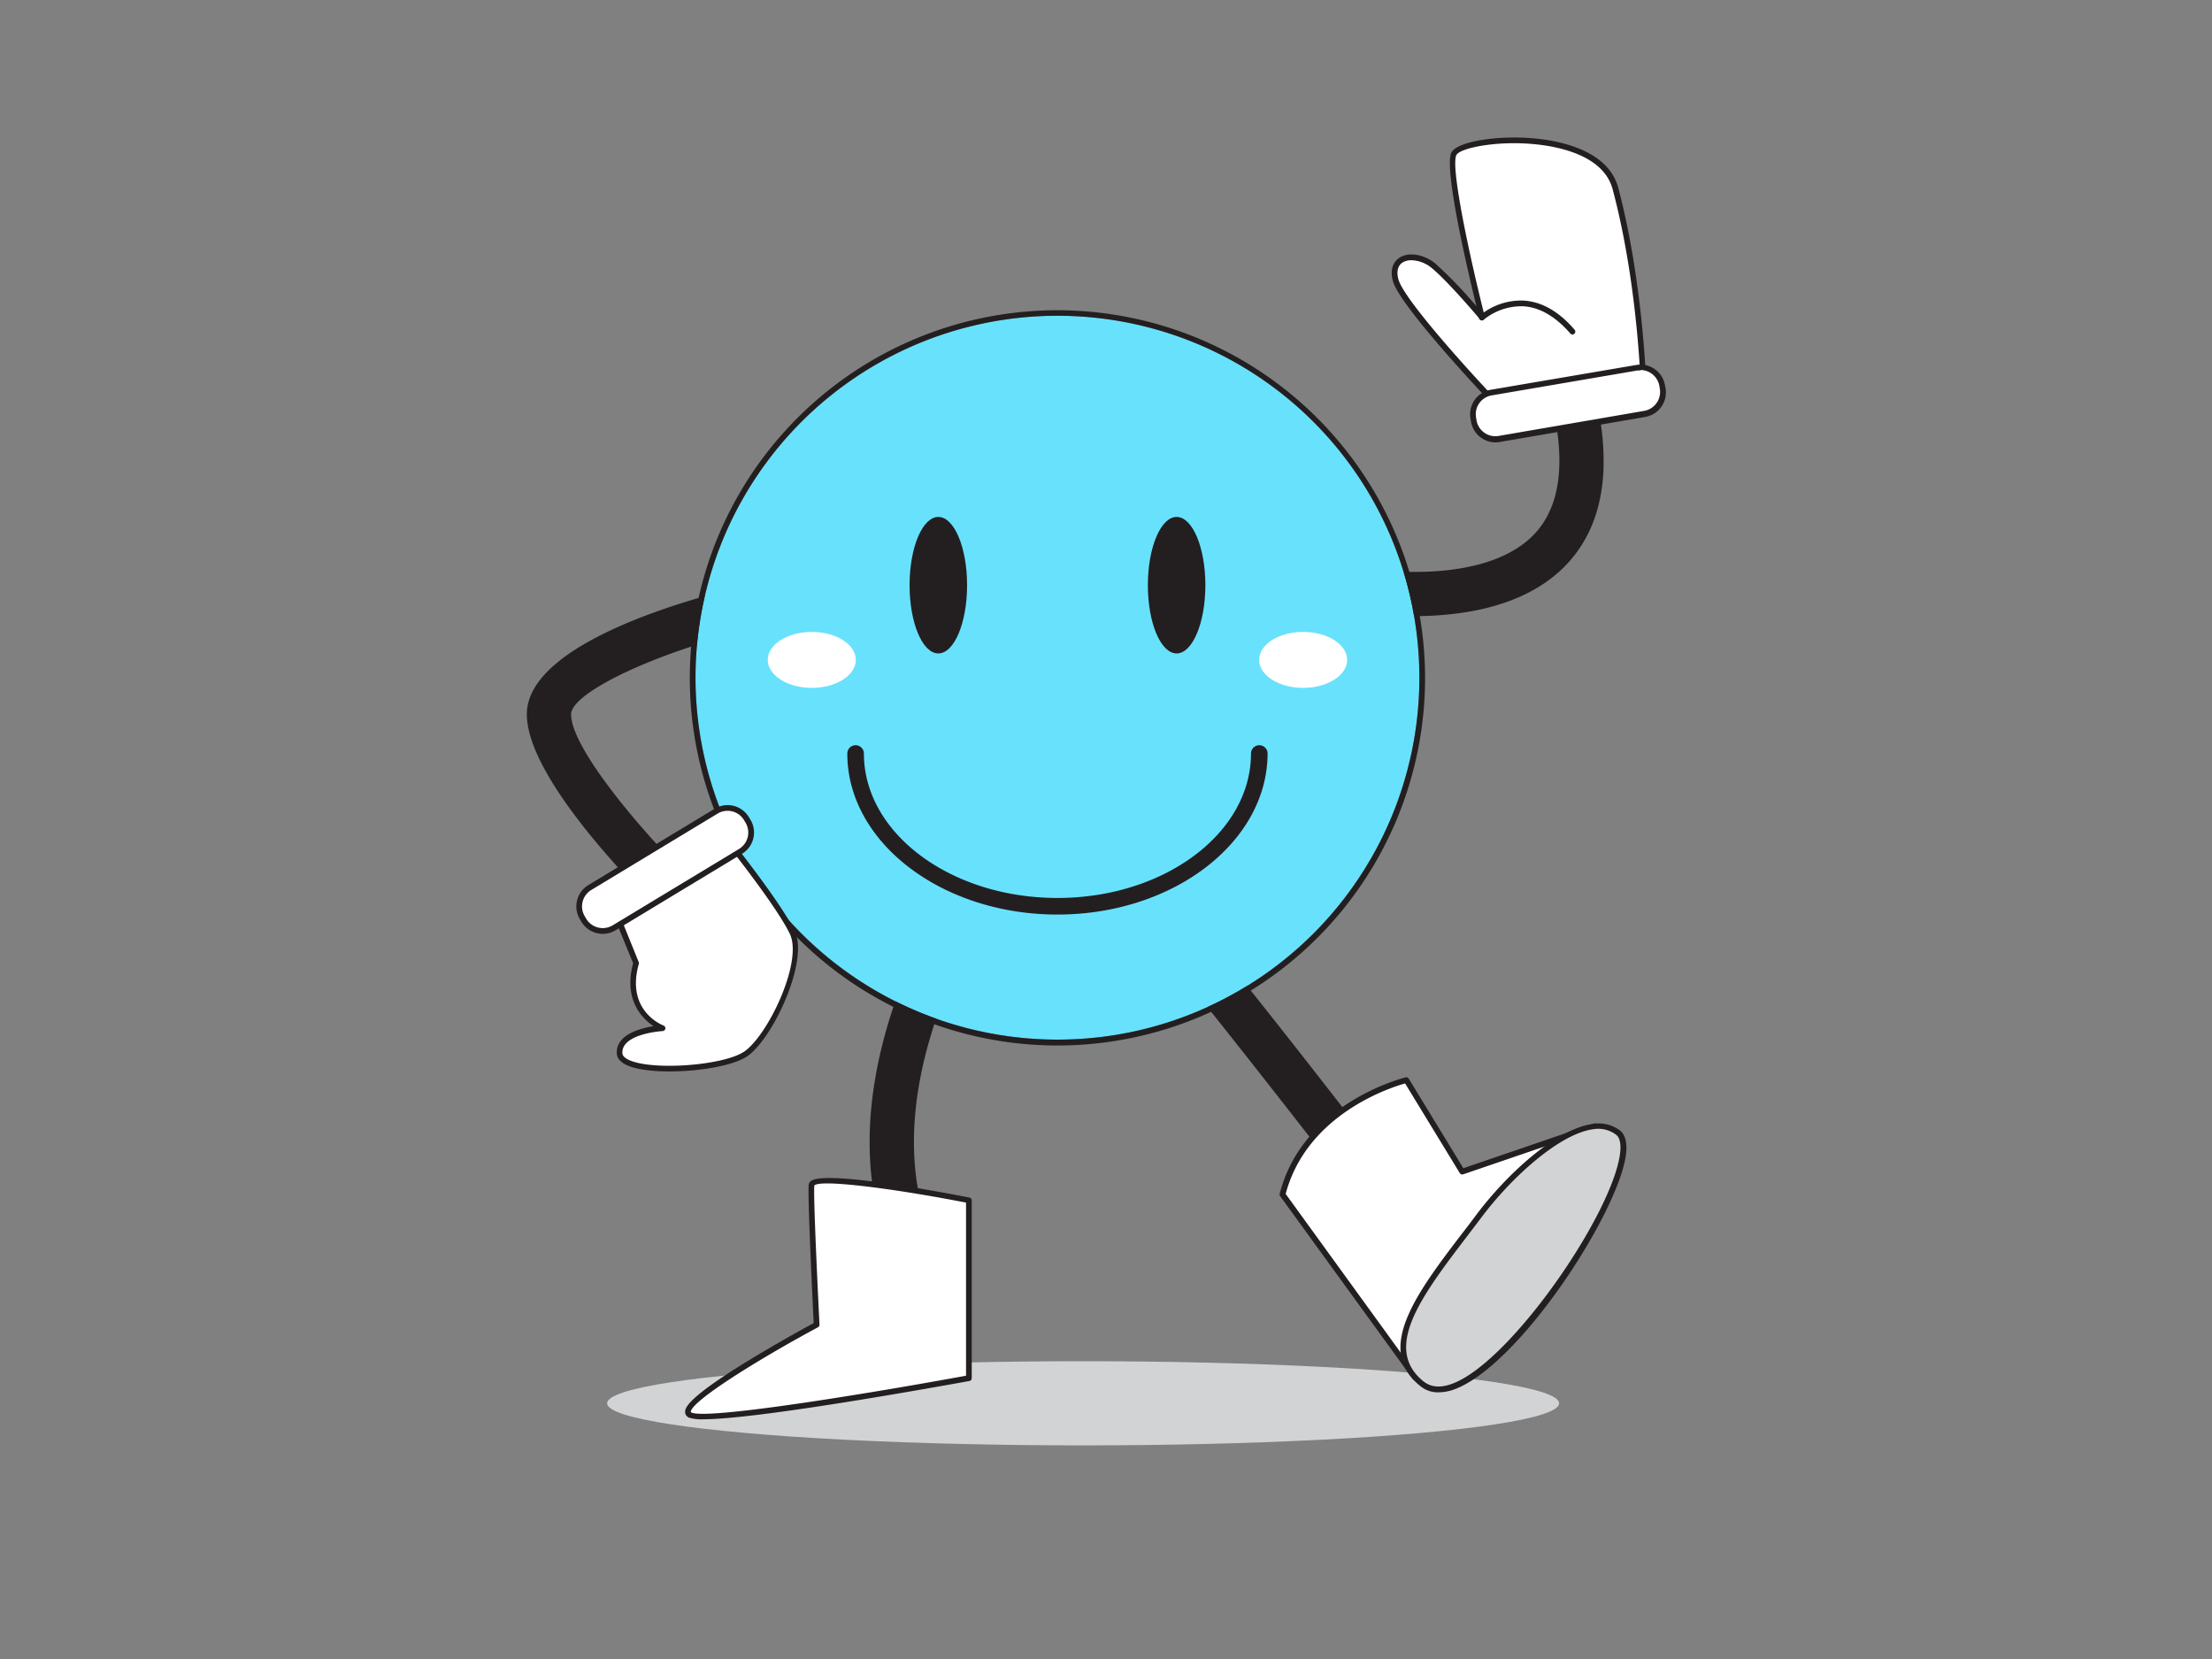
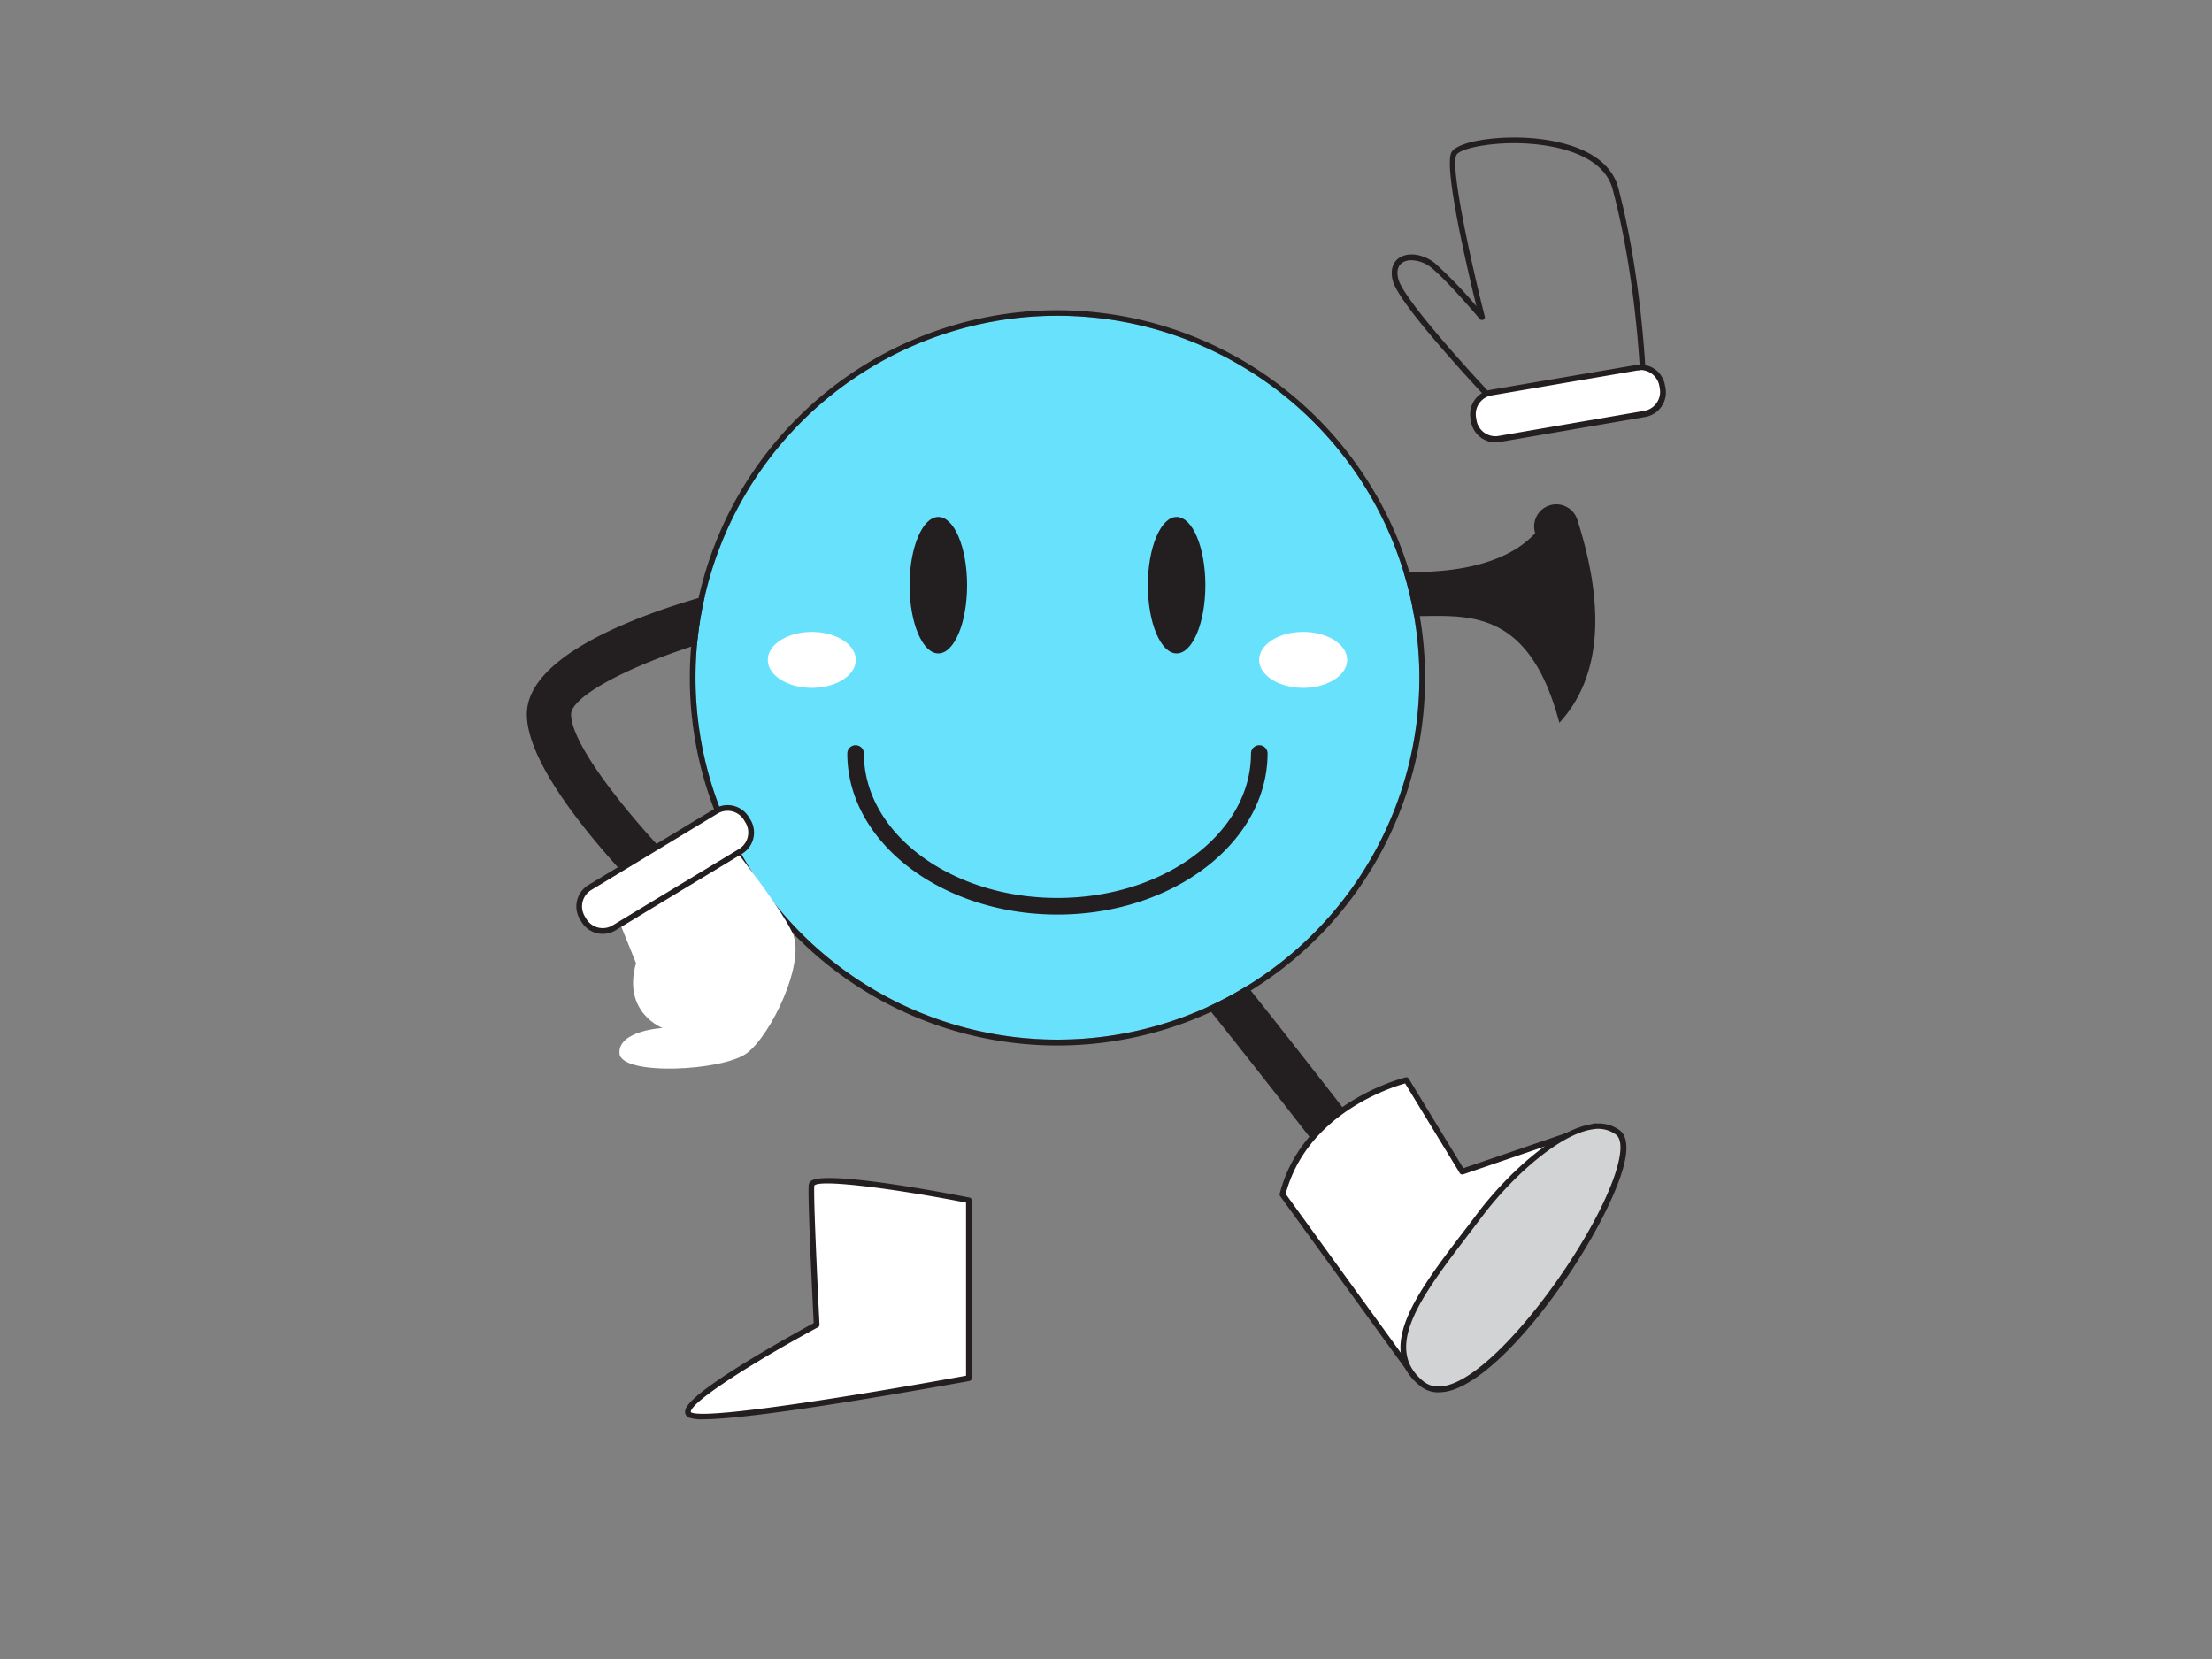
<svg xmlns="http://www.w3.org/2000/svg" id="_280_smiley_face_flatline" data-name="#280_smiley_face_flatline" viewBox="0 0 400 300">
  <rect x="0" y="0" width="400" height="300" fill="#808080" stroke="none" />
-   <ellipse cx="195.86" cy="253.76" rx="86.08" ry="7.61" fill="#d1d3d4" />
  <path d="M248.84,218.6a4,4,0,0,1-3.19-1.57c-8.62-11.3-30.88-39.65-33.25-42.15a4,4,0,0,1,4.89-6.31c2.37,1.62,34.41,43.19,34.72,43.61a4,4,0,0,1-3.17,6.42Zm-36.39-43.68a2.66,2.66,0,0,0,.32.25A3.92,3.92,0,0,1,212.45,174.92Z" fill="#231f20" />
-   <path d="M255.51,111.42a78.81,78.81,0,0,1-16.21-1.7,4,4,0,1,1,1.8-7.8h0a72.78,72.78,0,0,0,14.87,1.5c7,0,16.38-1.29,21.64-7s5.8-15.46,1.51-28.85a4,4,0,1,1,7.62-2.44c5.23,16.33,4.14,28.69-3.25,36.72C276.4,109.54,265,111.42,255.51,111.42Z" fill="#231f20" />
+   <path d="M255.51,111.42a78.81,78.81,0,0,1-16.21-1.7,4,4,0,1,1,1.8-7.8h0a72.78,72.78,0,0,0,14.87,1.5c7,0,16.38-1.29,21.64-7a4,4,0,1,1,7.62-2.44c5.23,16.33,4.14,28.69-3.25,36.72C276.4,109.54,265,111.42,255.51,111.42Z" fill="#231f20" />
  <path d="M122.71,166.48a4,4,0,0,1-2.78-1.13c-4.12-4-24.66-24.42-24.66-36.18,0-12.82,29.4-20.85,38.42-23a4,4,0,1,1,1.86,7.78c-16.89,4-32.28,11.3-32.28,15.22,0,6.18,13,21.52,22.21,30.43a4,4,0,0,1-2.77,6.88Z" fill="#231f20" />
-   <path d="M163.06,224.25a4,4,0,0,1-3.85-2.93c-6.21-22.33,4.08-44.55,7.47-51.85.27-.59.57-1.23.71-1.56a4,4,0,0,1,7.88.5c.12,1.28-.24,2.07-1.33,4.42-3.08,6.64-12.45,26.85-7,46.35a4,4,0,0,1-3.86,5.07Zm4.25-55.08h0Zm0,0Z" fill="#231f20" />
  <circle cx="191.22" cy="122.54" r="65.45" fill="#68e1fd" />
  <path d="M191.22,57.1a65.45,65.45,0,1,1-65.45,65.44A65.44,65.44,0,0,1,191.22,57.1m0-1a66.48,66.48,0,1,0,66.48,66.48,66.56,66.56,0,0,0-66.48-66.48Z" fill="#231f20" />
  <ellipse cx="169.68" cy="105.82" rx="5.2" ry="12.34" fill="#231f20" />
  <ellipse cx="212.77" cy="105.82" rx="5.2" ry="12.34" fill="#231f20" />
  <path d="M191.22,165.38c-20.93,0-38-13.07-38-29.12a1.5,1.5,0,0,1,3,0c0,14.4,15.69,26.12,35,26.12s35-11.72,35-26.12a1.5,1.5,0,0,1,3,0C229.18,152.31,212.15,165.38,191.22,165.38Z" fill="#231f20" />
-   <path d="M270.74,73.27s-17.23-18.1-18.38-22.63S256,45.48,259.15,48,268,57.4,268,57.4s-6.67-26.4-5.09-29.55,26.21-5.09,29.22,6.3a180,180,0,0,1,5,34.57Z" fill="#fff" />
  <path d="M270.74,73.78a.47.47,0,0,1-.37-.16c-.71-.74-17.34-18.25-18.51-22.86-.64-2.54.49-3.7,1.22-4.17,1.67-1.06,4.36-.62,6.4,1a80.16,80.16,0,0,1,7.5,7.78c-1.62-6.62-5.93-25-4.52-27.79,1-2,8.51-3.22,15.42-2.51,4.76.5,13,2.31,14.76,8.91,4.37,16.52,5,34.5,5,34.68a.52.52,0,0,1-.42.53l-26.42,4.55ZM255.22,47.06a3,3,0,0,0-1.58.4c-.87.56-1.14,1.61-.78,3,.87,3.44,12.08,15.91,18.06,22.2l25.7-4.42c-.13-2.88-1-19.05-5-34-1.58-6-9.37-7.67-13.86-8.14-7-.73-13.75.65-14.4,1.94-1.1,2.19,2.47,18.66,5.13,29.19a.52.52,0,0,1-.27.59.54.54,0,0,1-.63-.13c-.06-.07-5.73-6.82-8.78-9.3A6,6,0,0,0,255.22,47.06Z" fill="#231f20" />
  <rect x="266.2" y="68.66" width="34.67" height="8.51" rx="3.99" transform="translate(-8.26 49.19) rotate(-9.77)" fill="#fff" />
  <path d="M270.42,80A4.51,4.51,0,0,1,266,76.21l-.09-.53a4.5,4.5,0,0,1,3.67-5.2L295.88,66a4.49,4.49,0,0,1,5.2,3.67l.1.53a4.5,4.5,0,0,1-3.68,5.2l-26.31,4.53A5.12,5.12,0,0,1,270.42,80Zm26.23-13a3.92,3.92,0,0,0-.59,0L269.75,71.5a3.45,3.45,0,0,0-2.83,4L267,76a3.46,3.46,0,0,0,4,2.83l26.32-4.53h0a3.48,3.48,0,0,0,2.83-4l-.09-.53A3.48,3.48,0,0,0,296.65,66.91Z" fill="#231f20" />
-   <path d="M284.35,60.49a.51.51,0,0,1-.39-.19c-2.61-3-5.45-4.71-8.42-4.91a10.8,10.8,0,0,0-7.19,2.39.52.52,0,1,1-.69-.77,11.62,11.62,0,0,1,7.93-2.65c3.27.22,6.35,2,9.15,5.27a.51.51,0,0,1-.06.73A.46.46,0,0,1,284.35,60.49Z" fill="#231f20" />
  <path d="M131.35,151.65s9.41,11.71,11.94,17-3.9,18.6-8.27,21.82-22.74,4.13-23,0,7.78-4.58,7.78-4.58-7.32-2.77-4.79-11.73L110,161.77Z" fill="#fff" />
-   <path d="M121.08,193.75c-3.19,0-6.09-.36-7.78-1.16-1.12-.53-1.72-1.23-1.76-2.09-.08-1.36.58-3.22,4.16-4.36a18.31,18.31,0,0,1,2.47-.58c-2.08-1.4-5.46-4.8-3.68-11.37l-5-12.22a.5.5,0,0,1,.25-.66l21.37-10.13a.52.52,0,0,1,.62.14c.38.48,9.48,11.83,12,17.1s-3.75,19-8.43,22.46C132.9,192.67,126.57,193.75,121.08,193.75ZM110.65,162,115.51,174a.5.5,0,0,1,0,.34c-2.37,8.41,4.2,11,4.48,11.11a.53.53,0,0,1,.33.56.53.53,0,0,1-.48.44c-.08,0-7.49.46-7.29,4,0,.45.42.86,1.17,1.22,4.29,2,17.42,1,21-1.61,4.34-3.2,10.47-16.24,8.11-21.18-2.25-4.69-10.11-14.67-11.63-16.58Z" fill="#231f20" />
  <rect x="102.91" y="152.97" width="34.67" height="8.51" rx="3.99" transform="translate(-64 84.89) rotate(-31.16)" fill="#fff" />
  <path d="M109,168.87a5,5,0,0,1-1.08-.13,4.49,4.49,0,0,1-2.78-2.05l-.28-.46a4.52,4.52,0,0,1,1.53-6.18l22.85-13.81a4.5,4.5,0,0,1,6.18,1.52l.28.46a4.49,4.49,0,0,1-1.53,6.18l-22.85,13.82A4.47,4.47,0,0,1,109,168.87Zm22.56-22.25a3.48,3.48,0,0,0-1.79.5l-22.85,13.82a3.47,3.47,0,0,0-1.17,4.76l.27.46a3.48,3.48,0,0,0,4.77,1.17l22.85-13.81h0a3.48,3.48,0,0,0,1.17-4.77l-.27-.45a3.46,3.46,0,0,0-3-1.68Z" fill="#231f20" />
  <path d="M175.21,217s-28.22-5.51-28.45-2.75.92,25.27.92,25.27-27,14.5-22.85,16.34,50.38-6.7,50.38-6.7Z" fill="#fff" />
  <path d="M127.17,256.65a7.38,7.38,0,0,1-2.55-.29,1.11,1.11,0,0,1-.73-1c0-.63-.09-2.31,11.84-9.56,5.05-3.07,10.16-5.87,11.41-6.55-.14-2.89-1.11-22.41-.9-25a1,1,0,0,1,.41-.69c2.61-2,24.33,2.14,28.66,3a.51.51,0,0,1,.41.5v32.16a.51.51,0,0,1-.42.51C171.06,250.48,137.33,256.65,127.17,256.65ZM149.59,214c-1.29,0-2.12.12-2.34.39-.2,2.63.93,24.91.94,25.14a.5.5,0,0,1-.27.48c-11.36,6.11-23.07,13.51-23,15.32,0,0,0,.06.12.1,3.24,1.44,36.53-4.24,49.65-6.66v-31.3C164.72,215.52,154.2,214,149.59,214Z" fill="#231f20" />
  <path d="M254.33,195.33s-18.21,4.26-22.4,20.67l24,33.08,32.55-45.43-24,8.22Z" fill="#fff" />
  <path d="M255.91,249.59a.5.5,0,0,1-.42-.21l-24-33.08a.5.5,0,0,1-.08-.43c4.21-16.52,22.6-21,22.78-21.05a.52.52,0,0,1,.56.24l9.87,16.19,23.65-8.09a.52.52,0,0,1,.58.18.51.51,0,0,1,0,.61l-32.55,45.43a.54.54,0,0,1-.42.21ZM232.49,215.9l23.41,32.3,31.2-43.54-22.52,7.7a.53.53,0,0,1-.6-.22l-9.89-16.22C251.55,196.63,236.33,201.43,232.49,215.9Z" fill="#231f20" />
  <path d="M257.24,250.31c-8.89-7,.87-18.05,10.2-30.44,6.7-8.91,19.12-19.79,25.13-15.08C299.48,210.2,267.79,258.58,257.24,250.31Z" fill="#d1d3d4" />
  <path d="M260.08,251.78a5,5,0,0,1-3.16-1.07h0c-8.53-6.69-.63-17.06,7.74-28,.78-1,1.58-2.06,2.36-3.11,5.47-7.27,14.36-15.48,21-16.35a6.39,6.39,0,0,1,4.92,1.17c1,.8,1.37,2.33,1.06,4.55-1.49,10.45-18.9,37.41-30.69,42.15A8.65,8.65,0,0,1,260.08,251.78Zm-2.52-1.88c1.32,1,3.11,1.11,5.32.22,10.56-4.24,28.49-30.37,30.05-41.33.18-1.26.2-2.9-.68-3.59a5.37,5.37,0,0,0-4.15-1c-6,.79-14.74,8.62-20.25,16l-2.37,3.12c-8.4,11-15.65,20.54-7.92,26.6Z" fill="#231f20" />
  <ellipse cx="146.8" cy="119.33" rx="7.96" ry="5.06" fill="#fff" />
  <ellipse cx="235.65" cy="119.33" rx="7.96" ry="5.06" fill="#fff" />
</svg>